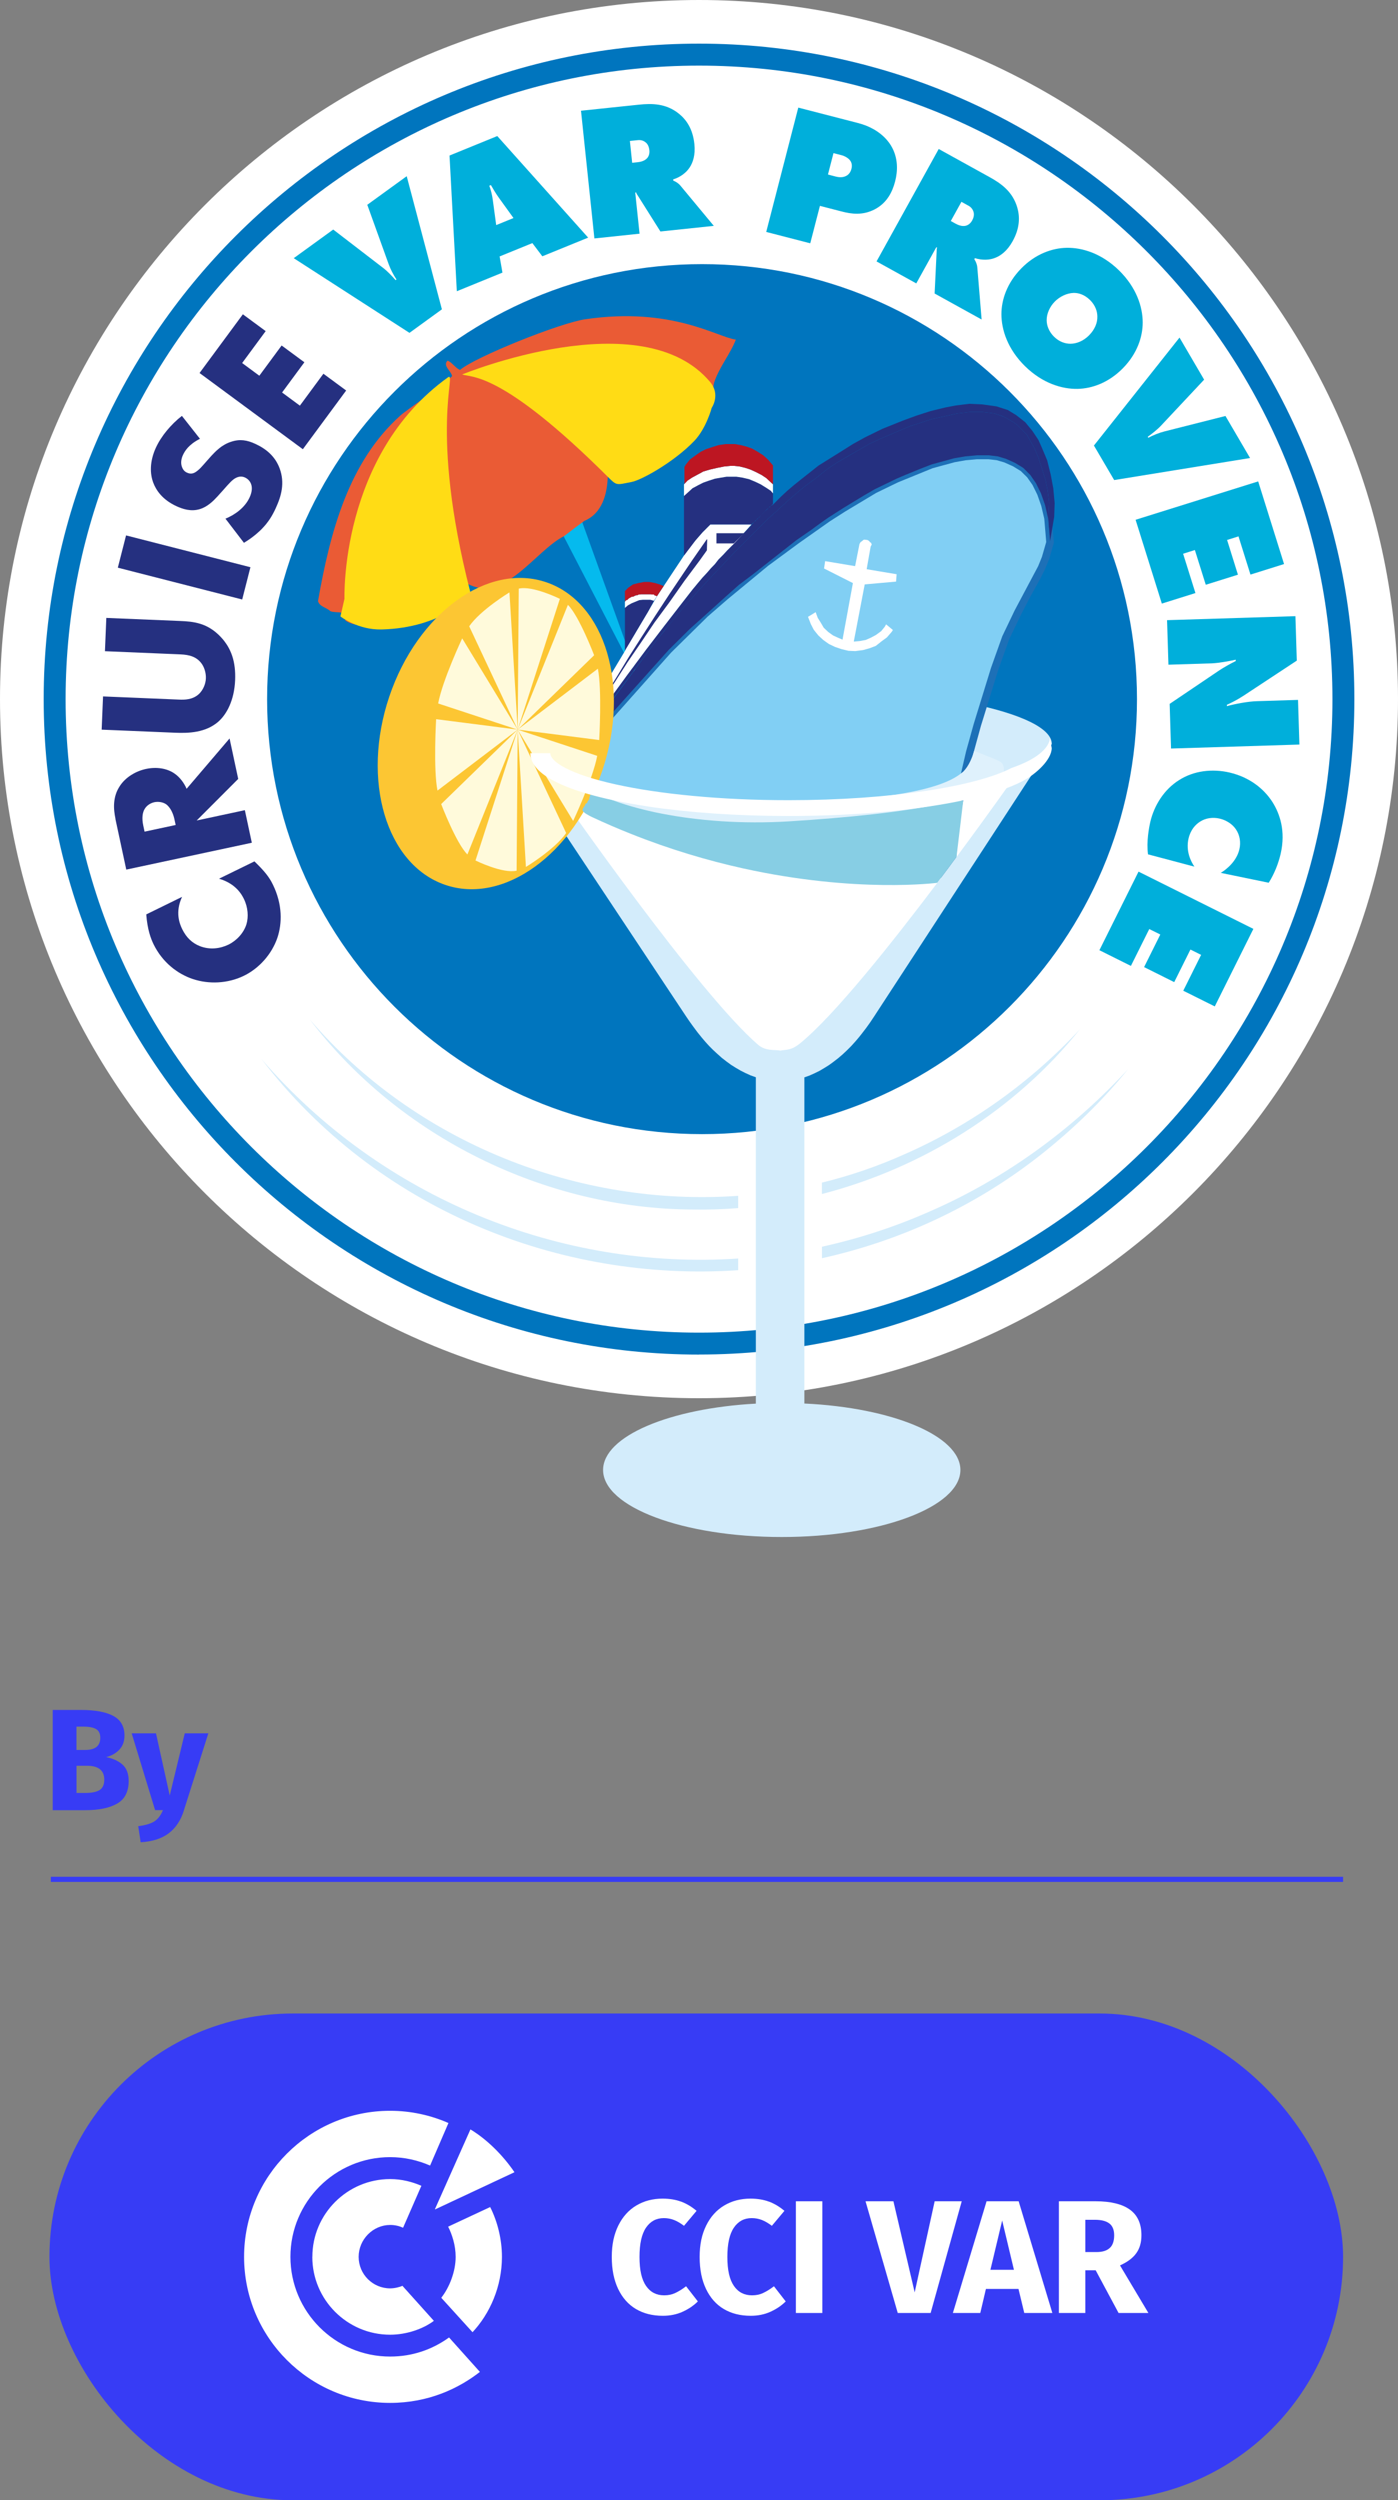
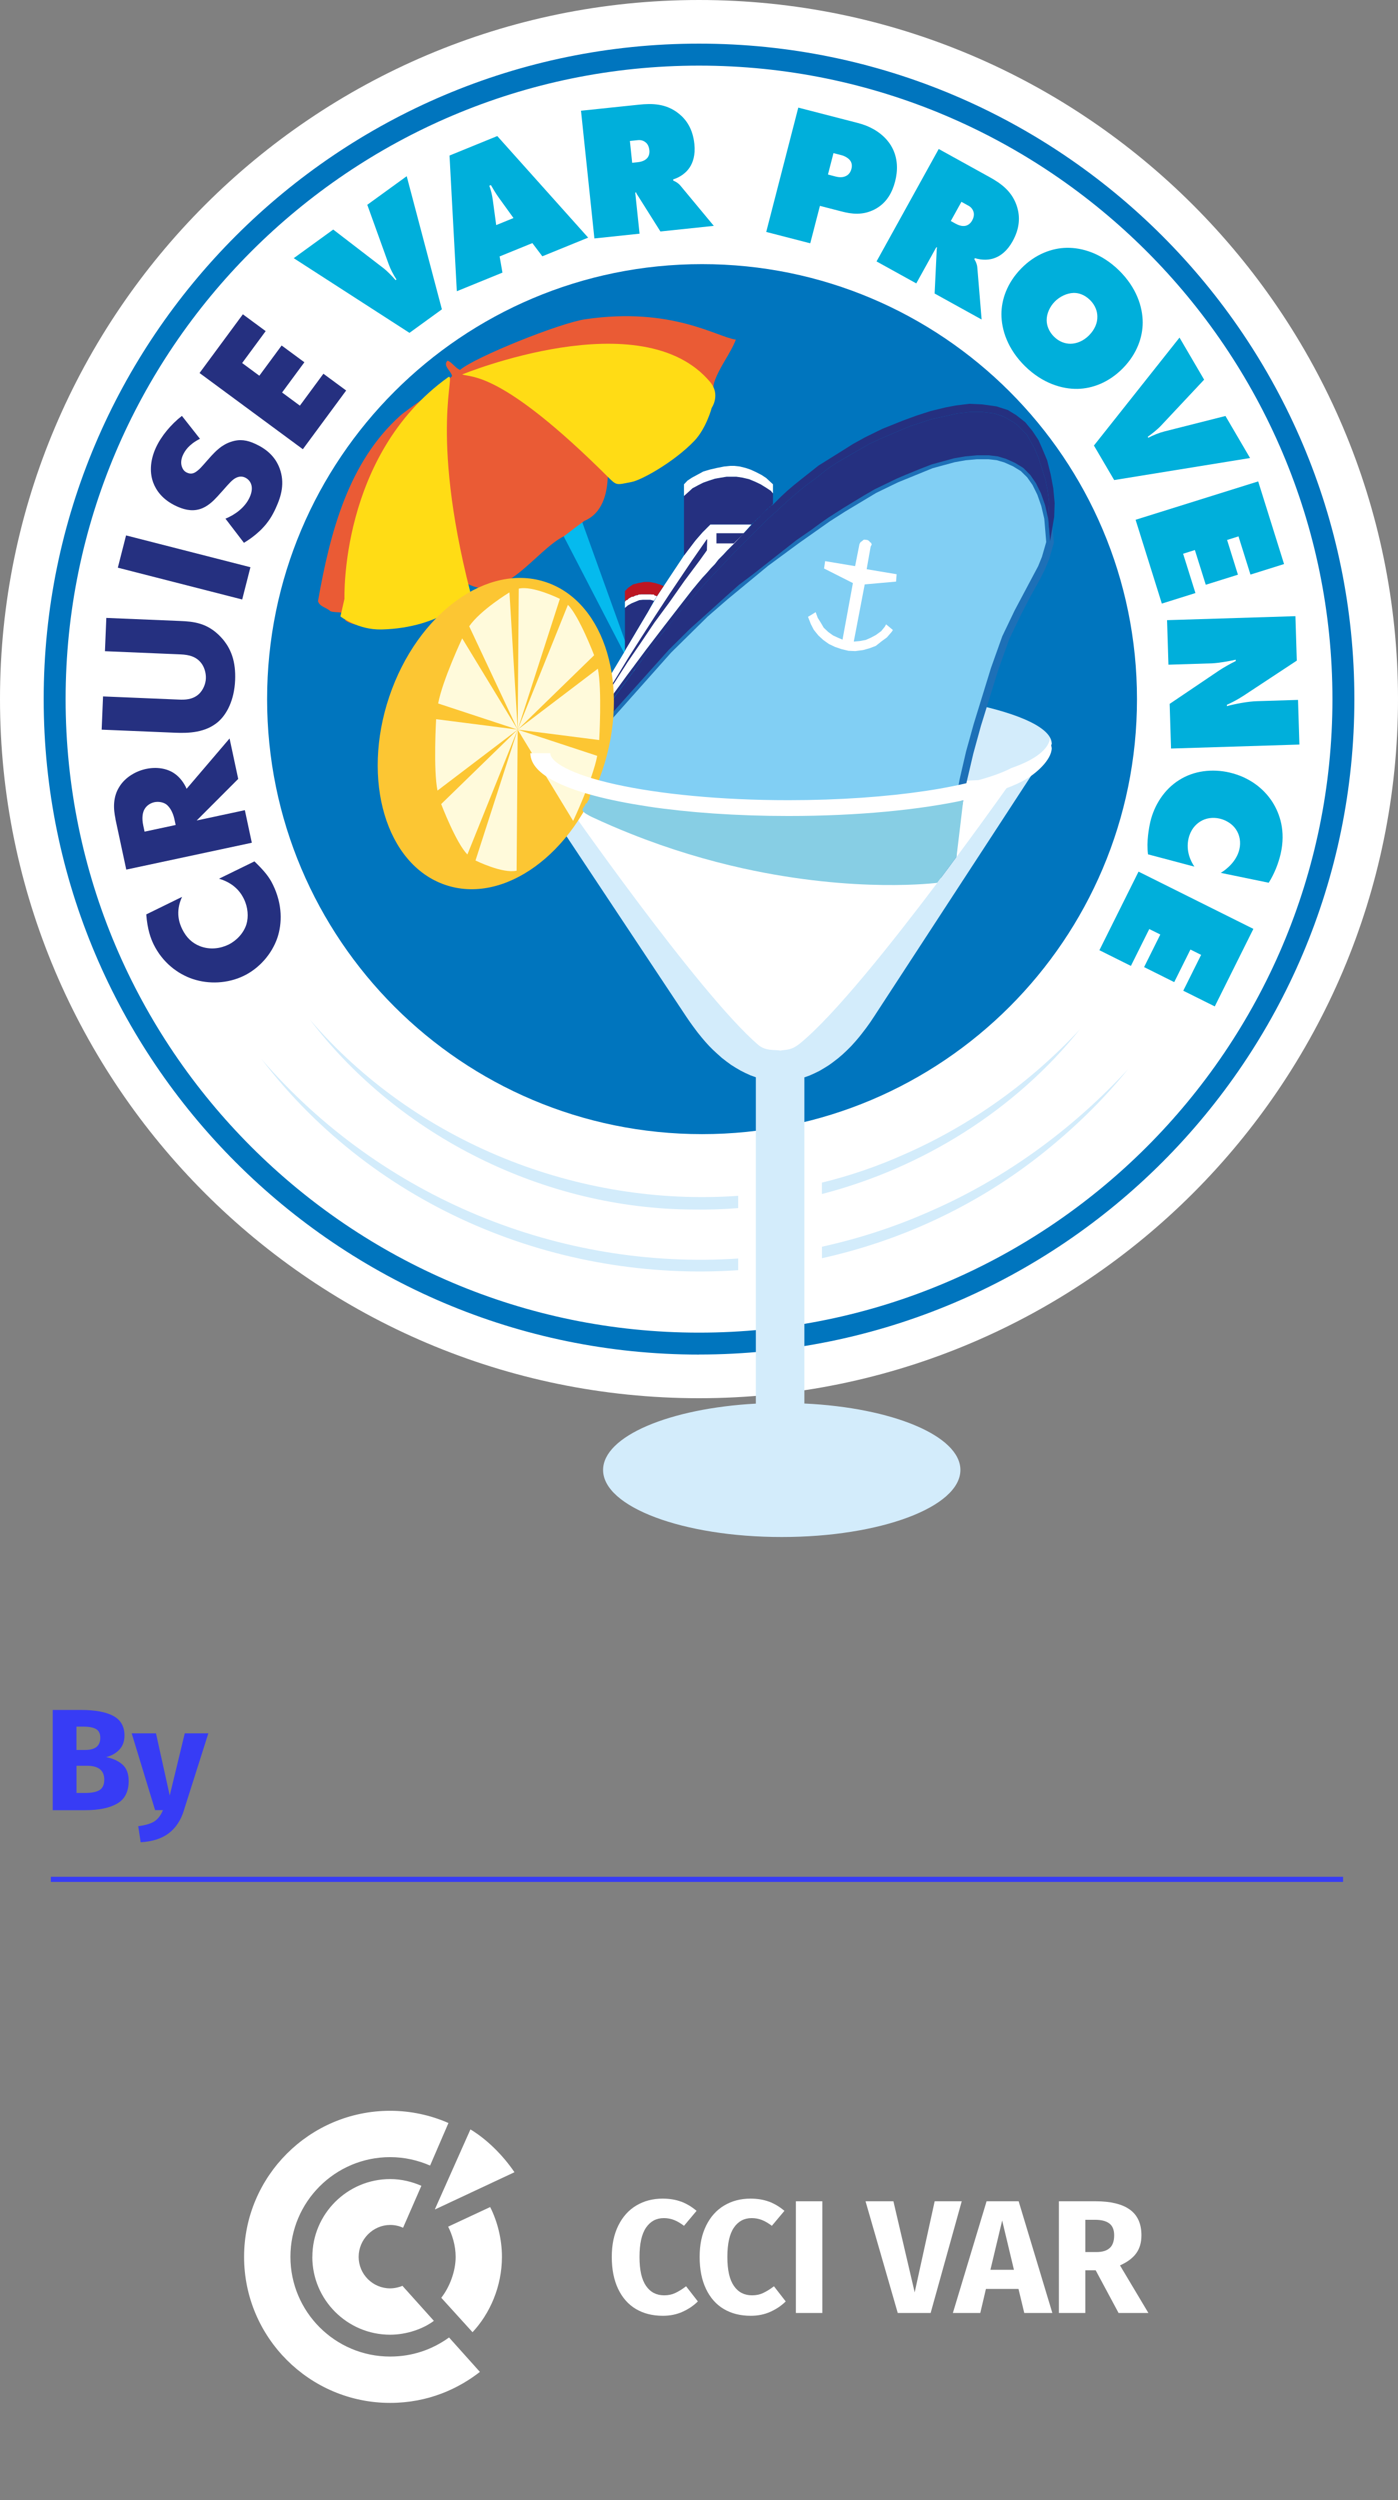
<svg xmlns="http://www.w3.org/2000/svg" id="Calque_2" data-name="Calque 2" viewBox="0 0 273.37 488.84">
  <rect x="0" y="0" width="273.37" height="488.84" fill="#808080" stroke="none" />
  <g id="Calque_1-2" data-name="Calque 1">
    <path d="M136.69,273.37C61.32,273.37,0,212.05,0,136.68S61.32,0,136.69,0s136.68,61.32,136.68,136.68-61.31,136.69-136.68,136.69" style="fill: #fff;" />
    <g>
      <g>
        <path d="M23.93,344.98c.82.72,1.23,1.79,1.23,3.22,0,2.09-.75,3.57-2.25,4.43-1.5.86-3.6,1.29-6.29,1.29h-6.31v-19.6h5.54c2.75,0,4.86.39,6.31,1.17s2.18,2.06,2.18,3.83c0,1.15-.34,2.08-1.03,2.79s-1.54,1.18-2.56,1.43c1.3.25,2.36.73,3.18,1.44ZM14.95,337.59v4.55h1.72c1.96,0,2.94-.79,2.94-2.38,0-.79-.26-1.35-.79-1.68-.53-.33-1.37-.5-2.52-.5h-1.36ZM19.44,350c.63-.37.95-1.05.95-2.05,0-1.81-1.13-2.72-3.39-2.72h-2.04v5.32h1.7c1.23,0,2.15-.18,2.79-.55Z" style="fill: #373cf5;" />
        <path d="M35.97,353.94c-.6,1.94-1.59,3.44-2.96,4.48-1.37,1.05-3.2,1.63-5.5,1.77l-.48-3.14c1.43-.19,2.49-.51,3.18-.96.69-.45,1.24-1.18,1.65-2.18h-1.53l-4.58-15.02h4.75l2.69,12.16,2.94-12.16h4.61l-4.78,15.05Z" style="fill: #373cf5;" />
      </g>
      <line x1="9.94" y1="367.44" x2="262.63" y2="367.44" style="fill: none; stroke: #373cf5; stroke-miterlimit: 10;" />
      <g>
-         <rect x="9.67" y="393.67" width="252.96" height="95.17" rx="47.58" ry="47.58" style="fill: #373cf5;" />
        <g>
          <path d="M133.2,430.45c1.06.4,2.06,1,3.01,1.8l-2.46,2.93c-.65-.5-1.29-.88-1.92-1.13-.63-.25-1.3-.38-2.02-.38-1.47,0-2.63.62-3.48,1.86-.85,1.24-1.28,3.15-1.28,5.74s.43,4.43,1.28,5.66c.85,1.23,2.03,1.84,3.55,1.84.8,0,1.52-.15,2.17-.46.65-.3,1.36-.74,2.11-1.31l2.3,2.96c-.82.82-1.81,1.49-2.98,2.02-1.17.53-2.45.79-3.86.79-2.02,0-3.77-.44-5.26-1.32-1.49-.88-2.65-2.19-3.48-3.92-.83-1.73-1.25-3.82-1.25-6.26s.43-4.42,1.28-6.15c.85-1.72,2.03-3.03,3.53-3.92,1.5-.89,3.21-1.34,5.12-1.34,1.37,0,2.58.2,3.64.6Z" style="fill: #fff;" />
          <path d="M150.38,430.45c1.06.4,2.06,1,3.01,1.8l-2.46,2.93c-.65-.5-1.29-.88-1.92-1.13-.63-.25-1.3-.38-2.02-.38-1.47,0-2.63.62-3.48,1.86-.85,1.24-1.28,3.15-1.28,5.74s.43,4.43,1.28,5.66c.85,1.23,2.03,1.84,3.55,1.84.8,0,1.52-.15,2.17-.46.65-.3,1.36-.74,2.11-1.31l2.3,2.96c-.82.82-1.81,1.49-2.98,2.02-1.17.53-2.45.79-3.86.79-2.02,0-3.77-.44-5.26-1.32-1.49-.88-2.65-2.19-3.48-3.92-.83-1.73-1.25-3.82-1.25-6.26s.43-4.42,1.28-6.15c.85-1.72,2.03-3.03,3.53-3.92,1.5-.89,3.21-1.34,5.12-1.34,1.37,0,2.58.2,3.64.6Z" style="fill: #fff;" />
          <path d="M160.8,430.38v21.84h-5.17v-21.84h5.17Z" style="fill: #fff;" />
          <path d="M188.06,430.38l-6.08,21.84h-6.43l-6.3-21.84h5.45l4.16,17.81,3.91-17.81h5.3Z" style="fill: #fff;" />
          <path d="M200.29,452.22l-1.13-4.7h-6.37l-1.1,4.7h-5.36l6.59-21.84h6.27l6.59,21.84h-5.48ZM193.67,443.78h4.6l-2.3-9.64-2.3,9.64Z" style="fill: #fff;" />
          <path d="M214.25,443.87h-2.02v8.35h-5.17v-21.84h7.16c2.98,0,5.23.55,6.73,1.64,1.5,1.09,2.25,2.76,2.25,5.01,0,1.41-.34,2.58-1.01,3.51-.67.93-1.73,1.73-3.18,2.38l5.55,9.3h-5.83l-4.48-8.35ZM212.23,440.31h2.17c1.16,0,2.02-.26,2.6-.79.58-.52.87-1.36.87-2.49,0-1.05-.31-1.82-.93-2.3-.62-.48-1.57-.73-2.85-.73h-1.86v6.3Z" style="fill: #fff;" />
        </g>
        <g>
          <g>
            <path d="M47.73,441.25c0,15.75,12.81,28.55,28.55,28.55,7.5,0,13.41-2.82,17.56-6.06l-6.03-6.73c-3.31,2.38-7.18,3.73-11.53,3.73-10.75,0-19.49-8.74-19.49-19.5s8.75-19.49,19.49-19.49c2.78,0,5.42.6,7.82,1.65l3.59-8.32c-3.49-1.53-7.35-2.39-11.41-2.39-15.74,0-28.55,12.81-28.55,28.55Z" style="fill: #fff;" />
            <path d="M61.07,441.25c0,8.39,6.83,15.22,15.22,15.22,3.22,0,6.46-1.14,8.55-2.71,0,0-5.65-6.3-6.15-6.85-.51.25-1.53.5-2.4.5-3.4,0-6.16-2.76-6.16-6.16s2.79-6.24,6.18-6.24c.88,0,1.75.2,2.51.54l3.58-8.2c-1.82-.77-3.83-1.31-6.1-1.31-8.39,0-15.22,6.82-15.22,15.21Z" style="fill: #fff;" />
            <path d="M87.63,435.34c.78,1.54,1.47,3.66,1.47,5.91,0,2.86-1.2,5.94-2.81,8l6.11,6.73c3.4-3.64,5.75-8.93,5.75-14.73,0-3.43-.86-6.89-2.3-9.74l-8.21,3.83Z" style="fill: #fff;" />
          </g>
          <path d="M85.1,431.96l15.5-7.26c-2.29-3.37-5.41-6.44-8.61-8.37l-6.94,15.59.05.05Z" style="fill: #fff;" />
        </g>
      </g>
    </g>
    <g>
      <g>
        <path d="M136.69,12.83c-68.3,0-123.86,55.56-123.86,123.86s55.56,123.86,123.86,123.86,123.86-55.56,123.86-123.86S204.98,12.83,136.69,12.83M136.69,264.84c-70.67,0-128.15-57.49-128.15-128.15S66.02,8.53,136.69,8.53s128.15,57.49,128.15,128.15-57.49,128.15-128.15,128.15" style="fill: #0075be;" />
        <path d="M52.23,136.69c0-46.97,38.08-85.05,85.05-85.05s85.05,38.08,85.05,85.05-38.08,85.05-85.05,85.05-85.05-38.08-85.05-85.05" style="fill: #0075be;" />
        <path d="M13.18,127.37c-5.14,68.1,46.09,127.69,114.19,132.82,68.1,5.14,127.68-46.09,132.82-114.19,5.14-68.1-46.09-127.68-114.19-132.82C77.9,8.04,18.32,59.27,13.18,127.37" style="fill: none;" />
        <path d="M12.83,136.69c0,68.3,55.56,123.86,123.86,123.86,68.29,0,123.85-55.56,123.85-123.86,0-68.3-55.56-123.86-123.86-123.85-68.3,0-123.86,55.56-123.86,123.86" style="fill: none;" />
        <g>
          <path d="M49.76,168.42c1.99,1.92,2.89,3.07,3.6,4.53,1.92,3.92,1.8,7.62.89,10.38-1.12,3.27-3.6,6-6.54,7.44-3.21,1.57-6.93,1.67-9.99.65-3.01-1-5.97-3.28-7.69-6.8-.53-1.08-1.22-2.92-1.43-5.84l7-3.43c-1.41,3.04-.45,5.33.03,6.31.83,1.69,1.96,2.73,3.47,3.33,1.96.76,4,.47,5.59-.31,1.55-.76,2.97-2.25,3.5-3.98.43-1.43.31-3.3-.5-4.95-.43-.88-1.59-2.99-4.86-3.95l6.93-3.39Z" style="fill: #253080;" />
          <path d="M22.58,160.08c-.39-1.84-.6-4.26.89-6.46,1.14-1.71,3.12-2.86,5.07-3.28,2.1-.45,4.1-.11,5.53.86,1.13.76,1.95,1.93,2.42,3.02l8.4-9.84,1.69,7.91-8.12,8.13,9.42-2.02,1.36,6.37-24.55,5.25-2.13-9.94ZM34.35,161.3l-.26-1.21c-.21-.96-.75-2.26-1.66-2.88-.58-.38-1.46-.53-2.24-.37-.74.16-1.48.62-1.88,1.29-.46.71-.6,1.86-.3,3.26l.26,1.21,6.07-1.3Z" style="fill: #253080;" />
          <path d="M20.14,136.16l14.86.62c1.05.04,2.67.07,3.93-1.12.75-.72,1.29-1.9,1.33-3.03s-.35-2.31-.96-3.05c-1.25-1.56-3.1-1.6-4.49-1.66l-14.29-.6.27-6.51,14.4.6c2.63.11,5.37.34,8.01,3.16,2.06,2.2,2.92,4.87,2.78,8.4-.17,3.95-1.64,6.71-3.36,8.19-2.46,2.08-5.67,2.21-8.34,2.1l-14.4-.6.27-6.51Z" style="fill: #253080;" />
          <path d="M24.65,104.68l24.32,6.22-1.61,6.31-24.32-6.22,1.61-6.31Z" style="fill: #253080;" />
          <path d="M44.08,101.41c1.78-.72,3.79-2.11,4.73-4.16.55-1.2.5-2.09.27-2.65-.18-.5-.59-.97-1.17-1.24-.44-.21-1.04-.27-1.67.02-.78.35-1.43,1.12-2.55,2.39l-1.19,1.32c-.75.82-1.91,1.98-3.36,2.43-1.8.58-3.47-.02-4.63-.55-2.8-1.29-4.01-3.17-4.55-4.62-.63-1.7-.74-4.07.53-6.84,1.04-2.26,2.97-4.56,5.08-6.2l3.53,4.48c-2.22,1.13-2.97,2.4-3.33,3.19-.27.58-.49,1.43-.21,2.26.18.5.45.91.96,1.15.41.19.75.26,1.17.16.28-.08.88-.3,1.94-1.51l1.38-1.56c1.11-1.23,2.31-2.5,4.16-3.1,1.77-.6,3.17-.32,4.75.4,2.09.96,3.87,2.4,4.76,4.79,1.05,2.84.35,5.38-.77,7.81-.66,1.44-1.43,2.74-2.81,4.13-.31.31-1.52,1.5-3.4,2.62l-3.62-4.73Z" style="fill: #253080;" />
          <path d="M51.95,64.74l-4.6,6.24,3.36,2.48,4.36-5.91,4.45,3.28-4.36,5.91,3.48,2.57,4.6-6.24,4.45,3.28-8.47,11.48-20.2-14.9,8.47-11.48,4.45,3.28Z" style="fill: #253080;" />
          <path d="M57.45,50.47l7.71-5.59,9.77,7.51c.82.62,1.83,1.69,2.42,2.38l.18-.13c-.57-.84-1.17-1.99-1.54-3.02l-4.17-11.58,7.71-5.59,6.88,26.03-6.34,4.6-22.63-14.6Z" style="fill: #00afdb;" />
          <path d="M97.7,50.15l.55,3.15-8.92,3.64-1.43-26.53,9.34-3.81,17.77,19.86-8.96,3.65-1.95-2.58-6.41,2.61ZM95.99,36.18l-.31.13c.36.99.55,1.85.68,2.77l.67,4.93,3.38-1.38-2.9-4.02c-.58-.82-1.07-1.64-1.52-2.43Z" style="fill: #00afdb;" />
          <path d="M116.23,46.61l-2.62-24.96,11.27-1.18c2.62-.28,5.38-.26,7.9,1.78,1.41,1.14,2.69,2.93,3,5.89.23,2.21-.3,3.66-.92,4.6-.65,1.01-1.81,1.89-3.23,2.34l.02.23c.51.21,1.04.53,1.43,1.02l6.5,7.83-10.44,1.1-4.36-6.92c-.14-.25-.26-.35-.42-.75l-.14.09.84,8.01-8.83.93ZM123.61,31.83l1.05-.11c.52-.05,1.34-.22,1.85-.76.27-.29.56-.81.47-1.6-.06-.56-.27-1.11-.64-1.45-.33-.3-.86-.59-1.6-.51l-1.57.16.45,4.27Z" style="fill: #00afdb;" />
          <path d="M149.83,45.35l6.27-24.31,11.66,3.01c3.86,1,5.68,3.13,6.45,4.38,1.5,2.48,1.33,5.08.83,7.02-.52,2-1.54,4.19-3.97,5.47-2.38,1.25-4.63.91-6.48.43l-4.26-1.1-1.89,7.32-8.6-2.22ZM161.89,34.12l1.49.39c.44.11,1.36.31,2.14-.15.4-.21.78-.62.97-1.34.2-.76,0-1.32-.27-1.66-.32-.43-.99-.84-1.64-1.01l-1.6-.41-1.08,4.19Z" style="fill: #00afdb;" />
          <path d="M171.41,51.1l12.15-21.97,9.91,5.48c2.31,1.27,4.56,2.87,5.46,5.99.5,1.74.53,3.95-.91,6.55-1.07,1.94-2.34,2.83-3.39,3.25-1.11.46-2.56.52-4,.07l-.11.2c.3.47.55,1.03.59,1.66l.84,10.14-9.19-5.08.39-8.17c.03-.28-.02-.44.09-.85h-.17s-3.9,7.04-3.9,7.04l-7.77-4.3ZM185.92,43.21l.92.51c.46.25,1.22.59,1.95.43.39-.08.92-.35,1.31-1.04.27-.49.41-1.06.3-1.55-.1-.44-.36-.98-1.02-1.34l-1.38-.76-2.08,3.76Z" style="fill: #00afdb;" />
          <path d="M210.72,76.03c-3.06.06-6.85-1.08-10.27-4.42-3.41-3.35-4.62-7.11-4.63-10.17,0-2.79,1.06-6.08,3.88-8.96,2.79-2.85,6.06-3.97,8.85-4.03,3.06-.06,6.85,1.08,10.27,4.42,3.41,3.35,4.62,7.11,4.63,10.17,0,2.79-1.06,6.08-3.85,8.93-2.82,2.88-6.08,4-8.87,4.06ZM209.92,57.27c-1.3.04-2.71.72-3.66,1.69-1,1.02-1.6,2.38-1.59,3.66.01,1.06.45,2.23,1.44,3.21s2.17,1.39,3.23,1.38c1.17-.01,2.52-.53,3.63-1.66,1.11-1.13,1.65-2.44,1.61-3.69-.01-.96-.37-2.15-1.44-3.21-1.16-1.13-2.36-1.41-3.23-1.38Z" style="fill: #00afdb;" />
          <path d="M230.65,66.01l4.81,8.22-8.43,8.99c-.69.75-1.86,1.66-2.6,2.18l.11.19c.9-.48,2.1-.97,3.16-1.24l11.93-3.02,4.81,8.22-26.57,4.31-3.96-6.75,16.73-21.1Z" style="fill: #00afdb;" />
          <path d="M222.07,101.62l23.96-7.5,5.06,16.16-6.57,2.06-2.34-7.47-2.23.7,2.12,6.79-6.29,1.97-2.13-6.79-2.3.72,2.41,7.69-6.57,2.06-5.13-16.38Z" style="fill: #00afdb;" />
          <path d="M228.21,121.25l25.1-.78.27,8.69-9.3,6.13c-1.48.99-2.44,1.62-4.37,2.51v.26c1.58-.43,4.08-.92,5.93-.97l7.98-.25.27,8.73-25.1.78-.27-8.73,9.7-6.55c.89-.59,2.18-1.31,3.22-1.83v-.26c-1.36.31-3.49.67-4.62.71l-8.54.27-.27-8.69Z" style="fill: #00afdb;" />
          <path d="M224.49,167.06c-.34-2.51.19-5.25.45-6.39.75-3.19,2.68-6.33,5.67-8.18,2.81-1.78,6.4-2.25,9.85-1.44,3.77.88,6.66,3.07,8.41,5.84,1.32,2.13,2.61,5.52,1.54,10.1-.43,1.83-1.2,3.82-2.32,5.6l-9.37-1.93c1.27-.78,3.11-2.36,3.63-4.6.33-1.39.08-2.8-.67-3.91-.72-1.06-1.9-1.8-3.18-2.1-1.32-.31-2.71-.13-3.85.6-.87.57-1.83,1.54-2.24,3.3-.58,2.49.51,4.57,1.15,5.49l-9.06-2.4Z" style="fill: #00afdb;" />
          <path d="M222.62,170.41l22.47,11.2-7.55,15.16-6.16-3.07,3.49-7.01-2.09-1.04-3.17,6.37-5.89-2.94,3.17-6.37-2.16-1.07-3.59,7.21-6.16-3.07,7.65-15.36Z" style="fill: #00afdb;" />
        </g>
      </g>
      <g>
        <g>
          <path d="M144.35,246.06v2.28c-34.98,2.37-70.74-11.91-93.23-41.29,23.54,27.28,58.5,41.32,93.23,39.01Z" style="fill: #d3ecfb;" />
          <path d="M220.57,209.05c-5.05,6.26-10.92,11.89-17.26,16.89-12.81,10.05-27.4,16.69-42.58,20.06v-2.25c7.16-1.57,14.24-3.86,21.11-6.91,14.68-6.39,27.86-16,38.73-27.79Z" style="fill: #d3ecfb;" />
        </g>
        <g>
          <path d="M144.35,233.8v2.4c-2.95.24-5.9.33-8.85.28-28.91-.12-57.48-14.21-74.95-37.19,20.73,24.19,52.64,36.72,83.8,34.51Z" style="fill: #d3ecfb;" />
          <path d="M211.31,201.07c-12.72,15.94-30.86,27.27-50.59,32.38v-2.23c5.48-1.34,10.87-3.18,16.09-5.52,12.97-5.68,24.79-14.11,34.51-24.62Z" style="fill: #d3ecfb;" />
        </g>
      </g>
      <g>
        <g>
          <polygon points="103.66 92.17 125.4 134.15 106.48 81.62 103.66 92.17" style="fill: #05baee;" />
          <path d="M112.32,103.27l1.93-1.42c3.53-1.48,4.48-5.27,4.6-8.67.83.53,1.2.29,2.19.64,1.25.34,2.79.09,3.9-.53,4.22-3.41,7.57-6.08,11.35-9.97,3.05-1.96,2.63-5.61,3.38-8.6,1.03-3.04,3.13-5.49,4.22-8.32-3.65-.47-12.49-6.47-29.45-3.98-4.94.72-21.47,7.35-24.49,9.91-.93-.41-1.47-1.39-2.4-1.83-1.11.95.75,2.1.85,3.05-2.25,2.15-9.15,6.77-10.16,7.74-10.03,9.03-13.65,22.55-16.06,36.25.36,1.12,1.66,1.21,2.41,1.95,1.07.48,3.62-.31,2.92,1.81,2.17,1.56,5.81.73,8.53,1.09,5.2-2.29,8.8-3.64,14.18-5.3,1.63-1.42.91-1.4.92-3.13,7.32,4.38,13.44-6.26,19.19-9.16l1.99-1.52Z" style="fill: #ea5b35;" />
          <path d="M67.36,117.12s-.98-28.1,20.23-43.34c1.85-1.33-3.79,10.06,4.36,41.92.22.87-5.51,7.06-17.32,7.37-4.65.12-8.06-2.55-8.06-2.55l.78-3.4Z" style="fill: #ffdc15;" />
          <path d="M90.38,73.21s35.18-14.46,48.5,1.5c2.06,2.47.29,5.03.29,5.03,0,0-1.05,4-3.41,6.47-3.95,4.12-10.28,7.63-12.2,8.01-3.07.6-2.92.78-4.65-.94-20.94-20.86-26.75-19.4-28.53-20.07" style="fill: #ffdc15;" />
        </g>
        <g>
          <path d="M157.29,274.43v-63.79l1.04-.37,1-.45.97-.48.94-.56.91-.57.9-.66.89-.69.86-.74.82-.77.82-.82.78-.86.76-.89.74-.94.74-.97.72-1.01.68-1.02,34.82-53.37c0-6.16-24.28-11.2-53.75-11.2s-53.13,5.03-53.13,11.2l4.37,6.58,31.07,46.79.7,1.02.71.98.74.99.74.92.76.9.79.87.8.8.85.78.83.74.89.69.9.66.91.57.94.55.97.49.99.45,1.04.37v63.81c-16.9.92-29.87,6.37-29.87,12.97,0,7.24,15.64,13.11,34.94,13.11s34.93-5.87,34.93-13.11c0-6.67-13.29-12.18-30.49-12.99" style="fill: #d3ecfb;" />
          <path d="M189.1,152.64l-1.52.06-69.35,3.35-1.94.1-1.08.05-.44.03-4.5.21s26.27,37.74,37.96,47.82c1.52,1.32,3.43.92,4.36,1.15,1.16-.24,2.08.04,3.91-1.46,6.68-5.47,17.74-19.35,26.8-31.36.28-.37.55-.74.83-1.11,1.01-1.34,1.98-2.65,2.9-3.91.01-.01.03-.04.04-.05,6.42-8.65,11.1-15.33,11.1-15.33l-9.05.44Z" style="fill: #fff;" />
        </g>
        <g>
          <polygon points="131.25 165.39 132.53 165.81 136.03 166.88 139.6 167.8 143.28 168.69 146.96 169.28 154.03 170.26 160.18 170.85 164.36 171.15 168.46 171.24 182.59 171.84 186.16 168.69 186.66 163.31 187.35 157.94 188.36 152.56 189.63 147.1 191.12 141.72 194.5 130.77 196.7 124.62 199.08 119.66 200.8 116.37 201.87 114.37 202.79 112.77 203.68 110.99 204.45 109.12 205.34 106.03 204.95 101.34 204.36 98.76 203.56 96.47 202.58 94.48 201.48 92.88 200.08 91.48 198.48 90.5 196.7 89.7 195.1 89.23 193.4 89.02 191.03 89.02 188.74 89.23 186.54 89.61 184.38 90.2 182.18 90.8 179.89 91.69 176.98 92.88 175.32 93.59 171.02 95.67 168.96 96.86 166.97 98.07 164.87 99.35 161.9 101.25 160.38 102.32 158.6 103.54 155.72 105.62 149.75 110.01 145.77 113.28 141.8 116.57 137.91 119.96 130.75 127 118.72 140.51 112.37 147.78 112.37 147.9 112.55 148.2 112.75 148.58 113.05 149.18 113.35 149.89 113.73 150.45 113.94 151.08 114.24 151.67 114.42 152.18 114.63 152.86 114.83 153.36 115.04 154.05 115.13 154.64 115.34 155.27 115.43 155.86 115.63 156.54 115.72 157.13 115.93 157.85 116.35 158.14 116.82 158.53 117.83 159.12 118.72 159.72 119.7 160.34 120.59 160.82 121.48 161.32 122.49 161.83 123.38 162.21 124.36 162.72 125.37 163.01 126.35 163.49 127.36 163.82 128.29 164.2 129.35 164.59 130.33 165 131.43 165.39 131.25 165.39" style="fill: #81cff4;" />
          <path d="M205.67,101.18l-.6-2.67-.84-2.37-1.03-2.08-1.18-1.71-1.4-1.39-1.81-1.13-1.88-.84-1.73-.49-1.79-.21h-2.44l-2.34.21-2.27.4-4.43,1.21-2.31.89-4.61,1.93-4.35,2.1-2.07,1.2-7.12,4.42-3.3,2.29-8.88,6.5-7.97,6.58-3.92,3.41-7.19,7.07-12.03,13.52-6.36,7.28-.18.33v.48l1.03,2.07.4.62.21.62.26.52.77,2.24.11.71.18.5.11.71.05.15.14.43.11.66v.03l.28.97,1.16.87,2.6,1.63.55-1.41-1.4-.91-.91-.53-.73-.57-.21-1.06-.06-.18-.13-.4-.03-.18-.09-.54-.19-.5-.11-.69-.84-2.49-.25-.5-.21-.62-1.2-2.31,6.03-6.92,11.99-13.47,7.13-7.02,3.87-3.36,7.92-6.54,5.97-4.4,6.14-4.33,2.96-1.89,6.08-3.65,4.27-2.07,6.77-2.76,4.3-1.17,2.14-.38,2.22-.2h2.28s1.57.18,1.57.18l1.51.44,1.7.76,1.52.93,1.25,1.23,1.05,1.5.94,1.91.77,2.2.58,2.48.38,4.55-.83,2.88-.74,1.83-4.61,8.68-2.41,5.03-2.2,6.17-3.39,10.99-1.5,5.4-1.27,5.49-.05.28-.74,3.94-.23,1.2-.69,5.4-.47,5.08-3.14,2.76-13.85-.58-4.06-.09-3.57-.26.19,1.51,3.31.23,4.08.09,14.42.62,1.26-1.11c1.01-1.34,1.98-2.65,2.9-3.91l.39-4.17.68-5.33.26-1.44.73-3.92.03-.09,1.25-5.34,1.47-5.35,3.38-10.92,2.17-6.08,2.37-4.93,1.71-3.29,2-3.62.91-1.83.81-1.95.93-3.23-.43-4.93Z" style="fill: #1d70b7;" />
          <polygon points="112.37 147.78 118.72 140.51 130.75 127.08 134.93 122.93 138.02 120.17 141.8 116.75 144.47 114.37 147.26 112.27 155.72 105.62 158.6 103.63 160.38 102.32 161.9 101.25 164.87 99.35 166.97 98.07 168.97 96.86 171.02 95.67 175.32 93.59 176.98 92.88 179.89 91.69 182.18 90.8 184.38 90.2 186.54 89.61 188.74 89.23 191.03 89.02 193.4 89.02 195.1 89.23 196.7 89.7 198.48 90.5 200.09 91.48 201.48 92.88 202.58 94.48 203.56 96.47 204.36 98.76 204.95 101.34 205.34 105.82 205.04 101.64 205.04 100.33 205.16 98.28 204.87 95.96 204.45 93.89 203.77 91.69 203.06 89.49 202.28 87.62 201.36 86.02 200.89 85.13 200.17 84.35 198.99 83.14 198.31 82.63 197.5 82.16 196.82 81.74 195.99 81.36 194.5 80.85 192.13 80.55 189.63 80.55 187.14 80.85 185.27 81.27 182.18 81.95 177.9 83.34 172.02 85.84 169.94 86.82 167.87 88.01 165.76 89.23 163.77 90.38 161.78 91.69 159.91 93.2 157.12 95.28 155.13 96.97 153.44 98.46 151.95 99.85 149.96 101.64 143.78 107.81 142.39 109.3 140.99 110.78 139.8 112 138.71 113.19 137.13 114.88 135.62 116.57 134.13 118.23 132.65 119.96 131.25 121.65 129.86 123.43 128.46 125.1 112.04 147.31 112.37 147.78" style="fill: #253080;" />
          <polygon points="128.46 125.1 132.65 119.96 134.13 118.24 135.62 116.57 137.13 114.88 138.71 113.19 139.8 112 140.99 110.78 142.39 109.3 143.78 107.81 149.96 101.64 151.95 99.85 153.44 98.46 155.13 96.97 157.12 95.28 159.91 93.2 161.78 91.69 163.77 90.38 165.76 89.22 167.87 88.01 169.94 86.82 172.02 85.84 177.9 83.34 182.18 81.95 185.27 81.27 187.14 80.85 189.63 80.55 192.13 80.55 194.5 80.85 195.99 81.35 196.82 81.74 197.5 82.16 198.31 82.63 198.99 83.14 200.17 84.35 200.89 85.13 201.36 86.02 202.28 87.62 203.06 89.49 203.77 91.69 204.45 93.89 204.87 95.96 205.16 98.28 205.04 100.33 205.04 101.64 205.34 105.82 206.14 101.04 206.23 98.34 205.96 95.46 205.46 92.79 204.77 90 203.77 87.62 203.06 86.02 201.87 84.24 200.47 82.54 198.69 81.15 197.08 80.17 194.89 79.46 192.13 79.07 189.54 78.95 186.87 79.28 184.88 79.66 181.97 80.37 179.18 81.27 176.51 82.25 172.53 83.85 169.14 85.51 166.77 86.82 164.57 88.21 160.08 91.01 156.7 93.68 155.22 94.87 153.94 95.96 152.63 97.18 151.15 98.67 150.85 98.85 150.73 98.85 150.64 98.96 150.55 99.17 150.35 99.17 150.23 99.35 149.96 99.65 149.75 99.77 149.34 100.15 149.25 100.33 149.07 100.45 148.86 100.66 148.74 100.84 148.45 101.16 148.24 101.25 148.18 101.43 147.97 101.55 147.85 101.64 147.76 101.84 147.56 101.93 147.35 102.14 147.26 102.32 147.17 102.44 147.08 102.44 146.96 102.65 143.49 106.24 143.1 106.71 142.21 107.61 141.38 108.5 140.49 109.39 139.8 110.28 139 111.11 138.23 112 137.4 112.89 136.72 113.69 135.41 115.27 132.95 118.44 129.86 122.42 126.35 127 122.58 132.07 118.81 137.24 115.34 142.44 111.95 147.19 128.46 125.1" style="fill: #253080;" />
          <polygon points="115.84 141.52 118.81 137.24 122.58 132.07 126.35 127 129.86 122.42 132.94 118.44 135.41 115.27 136.72 113.69 137.4 112.89 138.23 112 139 111.11 139.8 110.28 140.49 109.39 141.38 108.5 142.21 107.6 143.58 106.24 145.36 104.31 146.96 102.53 138.91 102.53 137.31 104.13 135.83 105.82 133.75 108.61 128.55 116.45 127.96 117.46 126.68 119.66 125.19 122.16 122.32 127 122.2 127.29 115.93 137.75 115.84 141.52" style="fill: #fff;" />
          <polygon points="151.15 96.47 150.73 95.96 149.84 95.37 148.74 94.69 147.67 94.18 146.46 93.68 145.18 93.38 143.99 93.2 142.09 93.2 140.99 93.38 139.8 93.59 138.62 93.98 137.52 94.36 136.51 94.87 135.41 95.46 134.64 96.17 133.75 96.97 133.75 108.61 136.03 105.62 137.4 104.04 138.91 102.53 146.96 102.53 147.97 101.55 148.66 100.95 149.25 100.33 149.75 99.77 151.15 98.55 151.15 96.47" style="fill: #253080;" />
          <polygon points="133.75 96.97 134.64 96.17 135.41 95.46 136.51 94.87 137.52 94.36 138.62 93.97 139.8 93.59 140.99 93.38 142.09 93.2 143.99 93.2 145.18 93.38 146.46 93.68 147.67 94.18 148.74 94.69 149.84 95.37 150.73 95.96 151.15 96.47 151.15 94.69 150.73 94.3 149.84 93.47 148.95 92.88 147.85 92.31 146.75 91.81 145.77 91.48 144.67 91.21 143.58 91.09 142.77 91.09 141.59 91.21 140.22 91.48 138.8 91.81 137.52 92.19 136.42 92.79 135.32 93.38 134.43 93.97 133.75 94.69 133.75 96.97" style="fill: #fff;" />
-           <polygon points="151.15 94.69 150.73 94.3 149.84 93.47 148.95 92.88 147.85 92.31 146.75 91.81 145.77 91.48 144.67 91.21 143.58 91.09 142.77 91.09 141.59 91.21 140.22 91.48 138.8 91.81 137.52 92.19 136.42 92.79 135.32 93.38 134.43 93.98 133.75 94.69 133.84 94.69 133.84 91.3 134.13 90.8 134.93 89.82 136.03 89.02 137.01 88.34 138.02 87.83 139.3 87.41 140.49 87.03 141.88 86.82 143.7 86.82 144.88 87.03 145.98 87.32 147.08 87.71 148.18 88.34 149.25 89.02 150.23 89.91 151.15 91 151.15 94.69" style="fill: #bd1622;" />
          <polygon points="122.2 127.29 122.32 127 125.19 122.16 126.68 119.66 127.87 117.46 127.18 117.26 125.67 117.26 124.99 117.34 124.19 117.67 123.47 117.97 122.79 118.35 122.2 118.86 122.2 127.29" style="fill: #253080;" />
          <polygon points="127.87 117.46 127.18 117.26 125.67 117.26 124.99 117.34 124.19 117.67 123.47 117.97 122.79 118.35 122.2 118.86 122.2 117.67 122.32 117.46 122.49 117.34 122.7 117.26 123 116.96 123.21 116.87 123.38 116.75 123.59 116.66 123.8 116.66 123.98 116.57 124.19 116.46 124.48 116.37 124.69 116.37 124.87 116.24 125.08 116.24 125.37 116.19 127.27 116.19 127.45 116.24 127.87 116.24 127.96 116.37 128.17 116.46 128.34 116.46 128.46 116.57 127.87 117.46" style="fill: #fff;" />
          <polygon points="128.46 116.57 127.96 116.37 127.87 116.24 127.45 116.24 127.27 116.19 125.37 116.19 125.08 116.24 124.87 116.24 124.69 116.37 124.48 116.37 124.19 116.45 123.98 116.57 123.8 116.66 123.59 116.66 123.38 116.75 123.21 116.87 123 116.96 122.7 117.26 122.49 117.34 122.32 117.46 122.2 117.67 122.2 115.56 122.88 114.88 123.8 114.26 124.87 113.99 125.97 113.78 126.98 113.78 128.08 113.99 128.97 114.26 129.77 114.58 128.46 116.57" style="fill: #bd1622;" />
          <polygon points="138.29 105.53 138.23 107.6 136.81 109.59 133.84 113.57 130.96 117.67 127.96 121.74 125.28 125.72 122.7 129.49 120.21 133.38 117.71 137.03 118.6 135.55 120.71 132.16 123 128.39 125.46 124.53 128.16 120.34 130.96 116.07 133.84 111.79 135.32 109.59 138.23 105.41 138.29 105.53" style="fill: #253080;" />
          <polygon points="143.49 106.24 140.1 106.24 140.1 104.25 145.48 104.25 143.49 106.24" style="fill: #253080;" />
          <polygon points="159.5 119.69 159.9 120.79 160.54 121.81 161.06 122.71 161.94 123.55 162.9 124.24 163.88 124.69 164.75 125.06 166.78 114 161.14 111.15 161.35 109.71 167.21 110.69 168.07 106.35 168.29 105.98 168.51 105.84 168.87 105.54 169.03 105.5 169.32 105.54 169.63 105.58 169.96 105.78 170.11 106 170.35 106.14 170.46 106.48 170.25 106.86 169.47 111.29 175.33 112.27 175.22 113.71 169.09 114.26 166.95 125.44 168.1 125.34 169.29 125.12 170.35 124.65 171.28 124.15 172.32 123.39 173 122.55 173.27 122.07 174.6 123.17 174.39 123.51 173.42 124.63 172.38 125.39 171.26 126.28 170.02 126.75 168.77 127.1 167.23 127.3 165.9 127.24 164.57 126.92 163.28 126.48 162.1 125.92 161 125.14 160.02 124.24 159.12 123.12 158.55 122.01 158 120.6 159.5 119.69" style="fill: #fff;" />
        </g>
        <g>
          <path d="M76.12,136.2c5.5-16.32,19.29-26.32,30.79-22.33,11.51,3.99,16.37,20.46,10.87,36.78-5.5,16.32-19.29,26.32-30.79,22.33-11.5-3.99-16.37-20.46-10.87-36.78" style="fill: #fcc633;" />
          <path d="M90.38,124.81s-3.86,8.2-4.7,12.73l15.55,5.12-10.85-17.85Z" style="fill: #fffadb;" />
          <path d="M85.28,140.62s-.57,9.83.27,13.95l15.68-11.92-15.95-2.04Z" style="fill: #fffadb;" />
          <path d="M86.27,157.21s2.94,7.7,5.13,9.85l9.82-24.4-14.95,14.55Z" style="fill: #fffadb;" />
          <path d="M92.98,168.24s5.32,2.63,8.04,1.99l.21-27.57-8.25,25.58Z" style="fill: #fffadb;" />
-           <path d="M102.84,169.5s5.68-3.44,7.87-6.63l-9.48-20.21,1.61,26.84Z" style="fill: #fffadb;" />
          <path d="M112.08,160.5s3.86-8.2,4.7-12.72l-15.55-5.12,10.85,17.85Z" style="fill: #fffadb;" />
          <path d="M117.17,144.69s.57-9.83-.26-13.95l-15.68,11.91,15.95,2.04Z" style="fill: #fffadb;" />
          <path d="M116.18,128.11s-2.94-7.7-5.13-9.85l-9.82,24.4,14.95-14.55Z" style="fill: #fffadb;" />
          <path d="M109.47,117.08s-5.32-2.64-8.03-1.99l-.21,27.57,8.25-25.58Z" style="fill: #fffadb;" />
          <path d="M99.62,115.82s-5.67,3.44-7.87,6.63l9.48,20.2-1.61-26.84Z" style="fill: #fffadb;" />
        </g>
        <g>
          <path d="M188.37,156.46l-.03.19-1.3,10.88s-.03.04-.04.05c-.92,1.26-1.89,2.57-2.9,3.91-.28.37-.55.74-.83,1.11,0,0-15.79,2.09-38.03-2.83-6.8-1.51-14.22-3.68-21.97-6.78-2.47-.98-4.99-2.07-7.52-3.25-.41-.2-1.74-.84-1.84-1.31-.08-.41.53-.83.59-1.28,0-.01.32-.17.32-.18.04-.4.3-.43.37-.74.11-.48.23-.81.23-.81,0,0,0-.11.46,0,.48.11,1.42.44,2.34.66.68.15,1.47.33,2.38.52,5.78,1.21,27.25,4.74,66.23.08.5-.06,1.02-.13,1.54-.19Z" style="fill: #87cee4;" />
-           <path d="M196.3,150.77c0,5.42-18.8,8.37-41.9,9.81-18.75,1.17-34.68-2.9-40-6.88-1.25-.93,3.39,1.75,2.61,1.01-1.76-1.64,15.31,2.95,38.44,2.24,21.43-.66,29.45-3.3,32.47-5.74.03-.01.05-.04.08-.06.2-.14.39-.3.55-.5.15-.16.29-.33.42-.52.05-.06.1-.13.14-.19.91-1.37,1.37-3.1,1.37-3.1.23.05.5.16.88.31,4.42,1.83,4.95,1.57,4.95,3.62Z" style="fill: #dff1fc;" />
          <path d="M126.68,157.67c-7.9-1.19-14.21-2.83-18.29-4.95-2.68-1.4-4.65-3.17-4.69-5.46h3.92c-.04.67.7,1.73,2.94,2.89,2.18,1.15,5.58,2.27,9.84,3.21,8.53,1.89,20.53,3.09,33.77,3.09,9.93,0,19.16-.67,26.75-1.8,7.59-1.13,13.58-2.76,16.85-4.49,8.02-2.76,7.51-5.97,7.51-5.97l.38,2.08c-.04,2.29-3.04,5.06-5.71,6.46-2.73,1.42-6.43,2.61-10.95,3.61-9.02,1.99-21.28,3.2-34.83,3.2-10.16,0-19.6-.68-27.49-1.86" style="fill: #fff;" />
        </g>
      </g>
      <path d="M12.83,136.69c0,68.3,55.56,123.86,123.86,123.86,68.29,0,123.85-55.56,123.85-123.86,0-68.3-55.56-123.86-123.86-123.85-68.3,0-123.86,55.56-123.86,123.86" style="fill: none;" />
    </g>
  </g>
</svg>